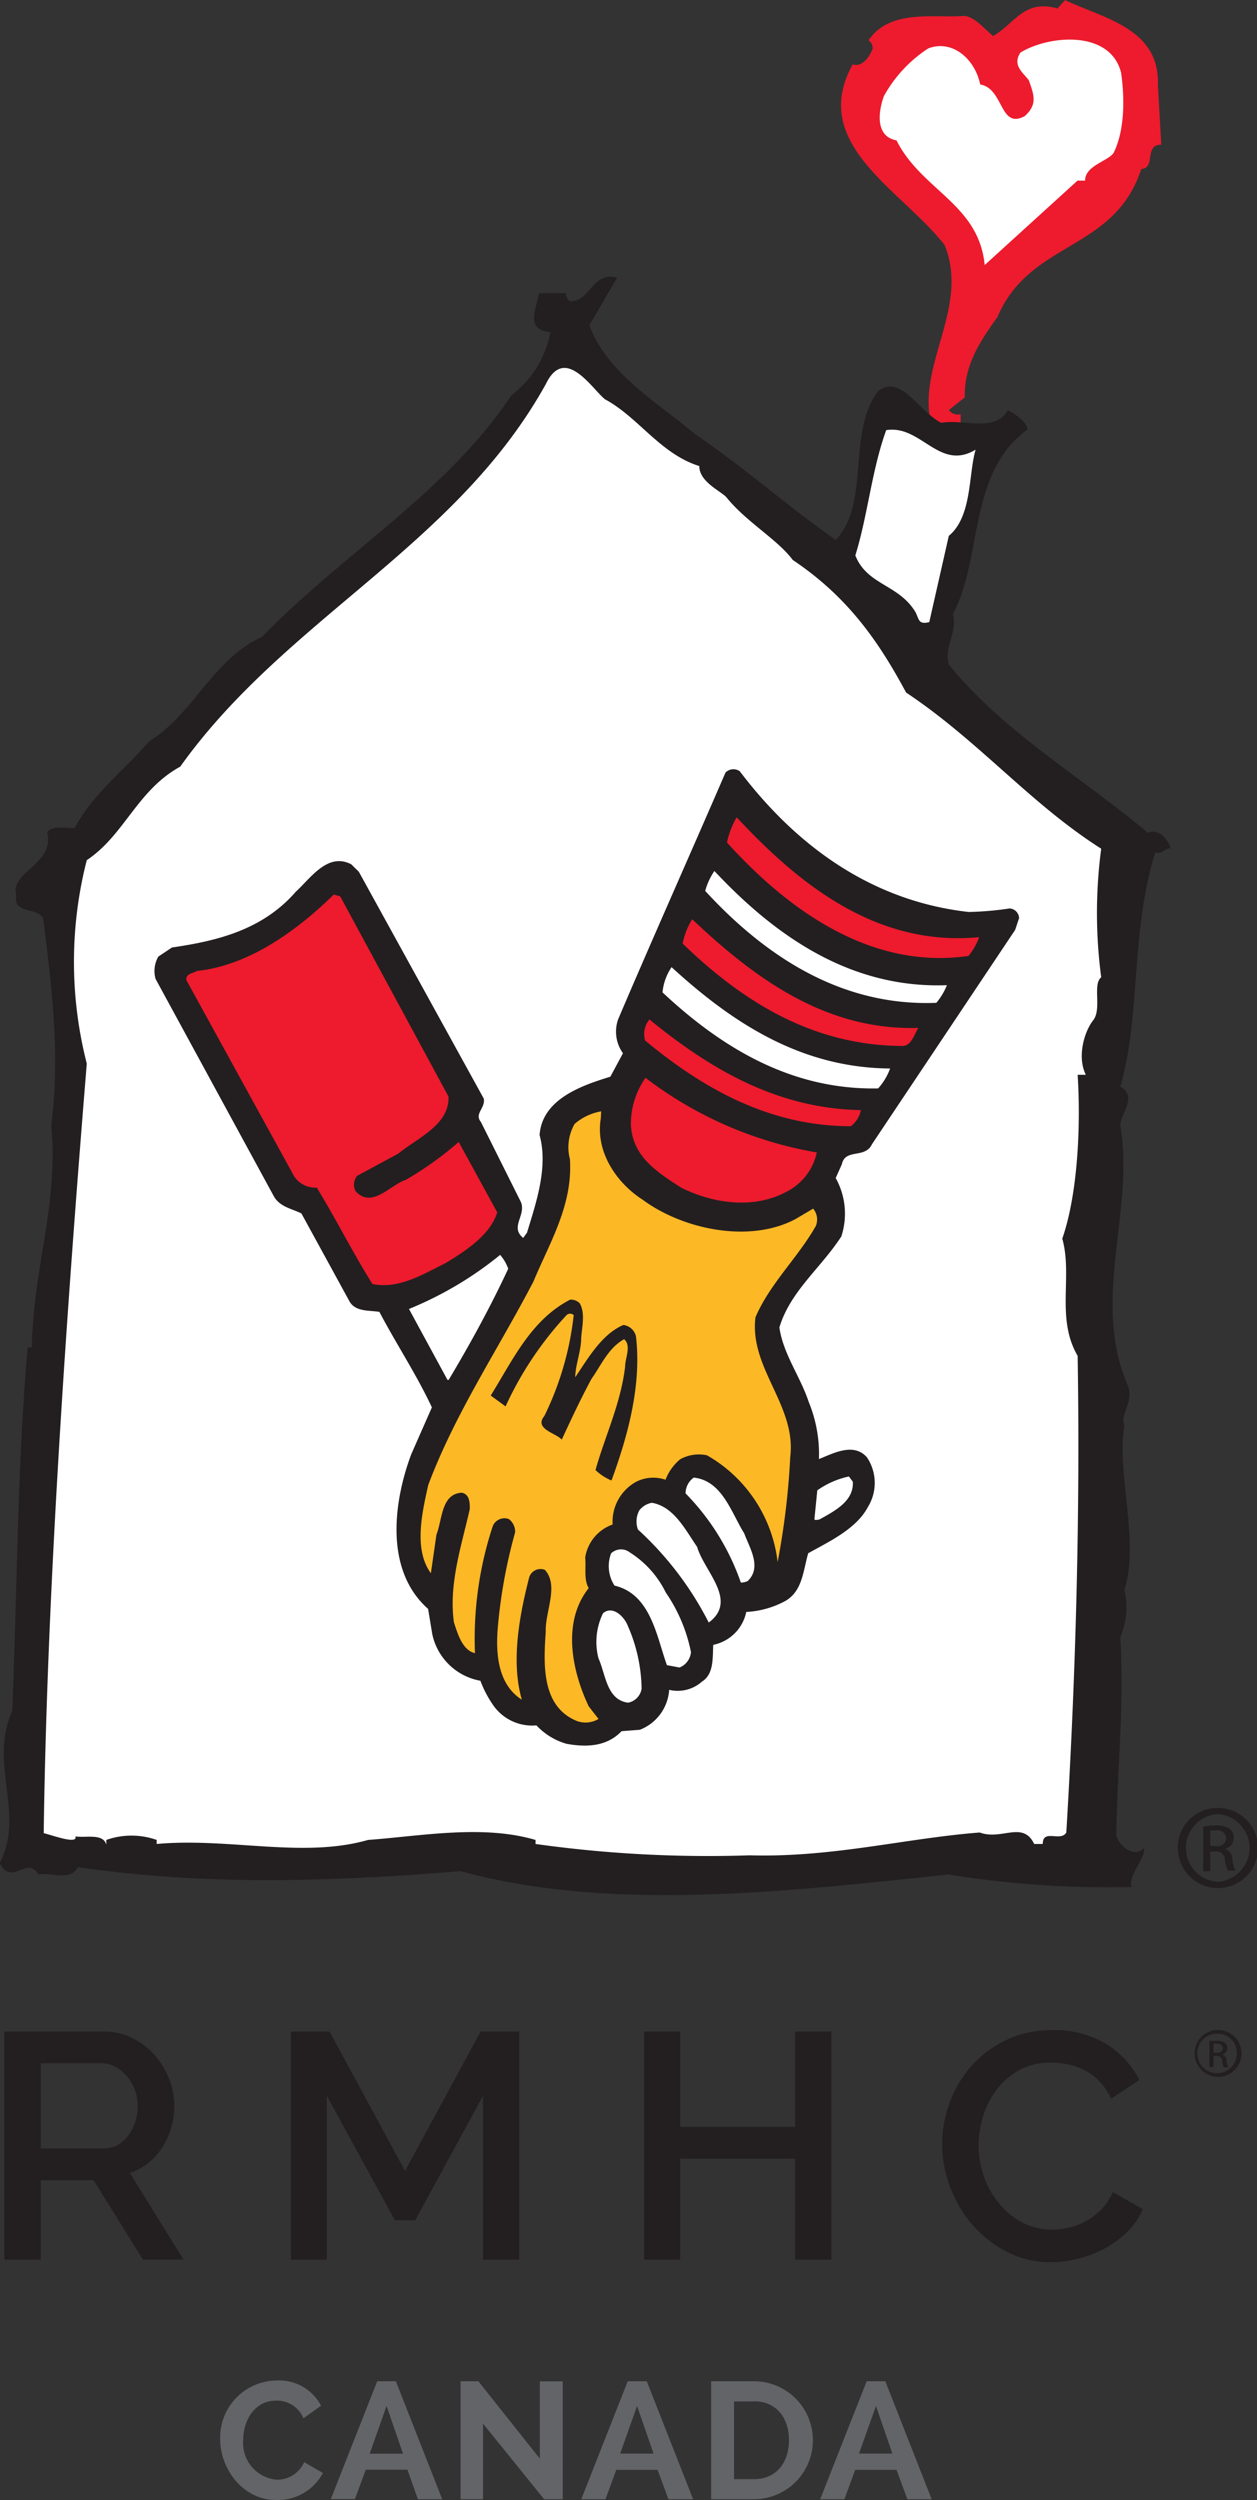
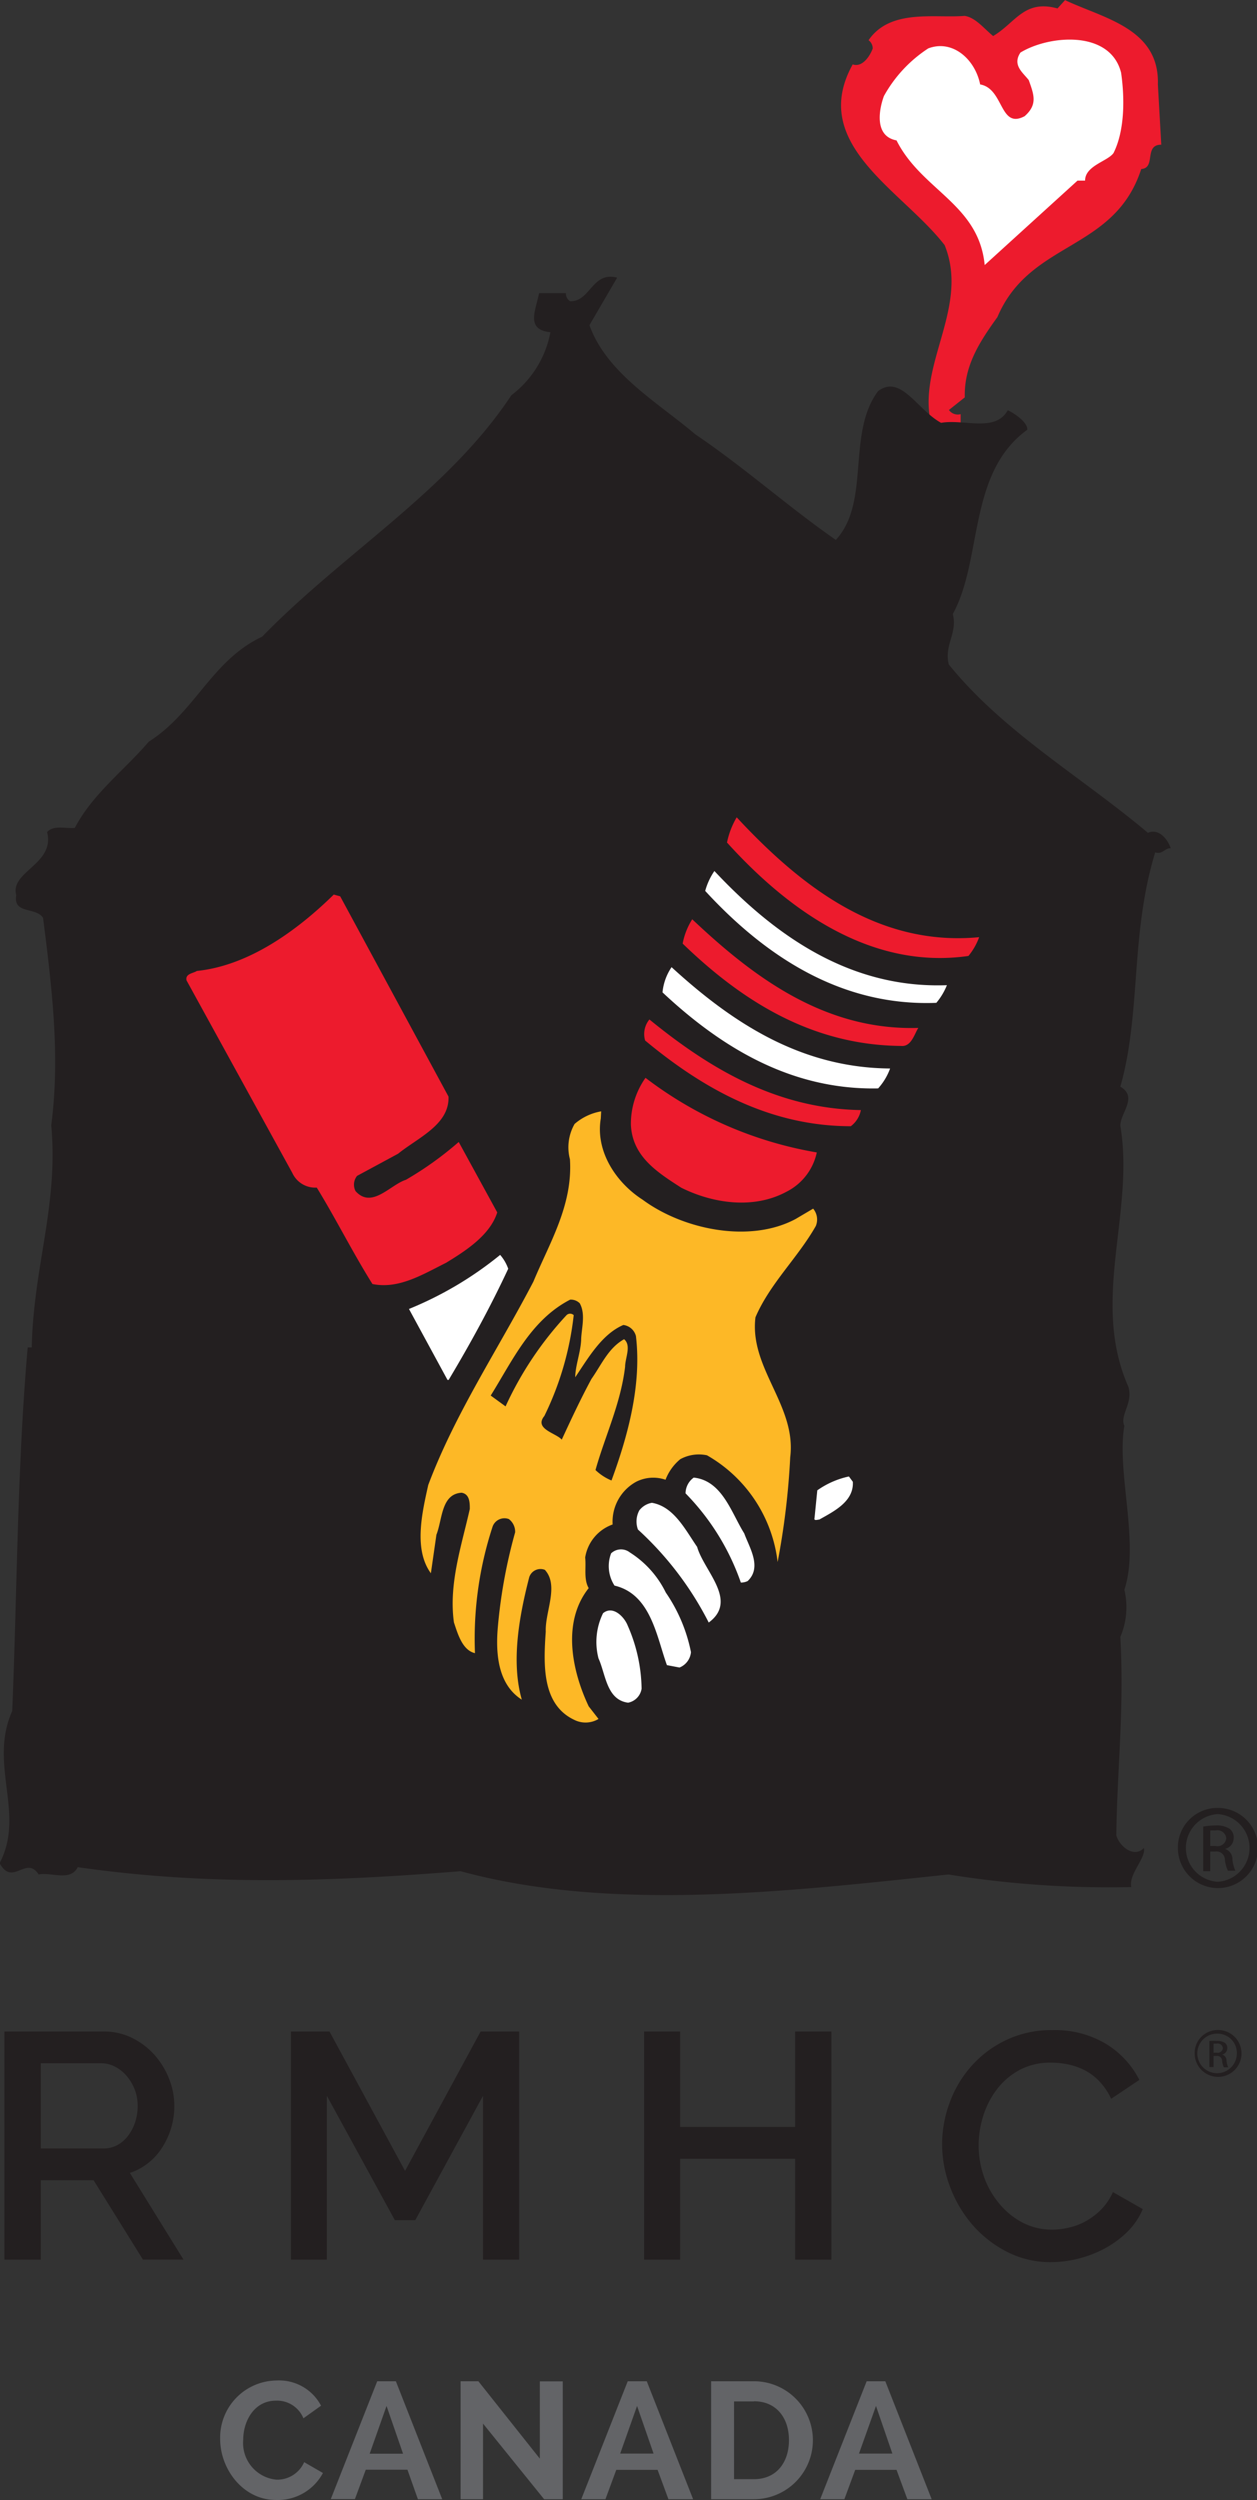
<svg xmlns="http://www.w3.org/2000/svg" data-name="Layer 3" viewBox="0 0 99.8 198.38">
  <rect x="0" y="0" width="99.8" height="198.38" fill="#333333" stroke="none" />
  <title>logo</title>
  <path d="M96.35 162.87h.24a.41.41 0 0 0 .5-.36.41.41 0 0 0-.5-.36h-.24v.7zm0 1.14h-.33v-2.07a4 4 0 0 1 .59 0 1.07 1.07 0 0 1 .64.15.5.5 0 0 1 .19.43.52.52 0 0 1-.41.5.49.49 0 0 1 .35.5 1.83 1.83 0 0 0 .13.51h-.34a1.47 1.47 0 0 1-.14-.53.39.39 0 0 0-.44-.37h-.24v.89zm.35-2.65a1.57 1.57 0 1 0 1.5 1.58 1.53 1.53 0 0 0-1.5-1.58zm0-.29a1.86 1.86 0 1 1-1.85 1.86 1.83 1.83 0 0 1 1.85-1.86zM.35 179.29v-18.1h7.88a5 5 0 0 1 2.26.51 5.81 5.81 0 0 1 1.77 1.34 6.34 6.34 0 0 1 1.16 1.89 5.79 5.79 0 0 1 .42 2.15 6.07 6.07 0 0 1-.25 1.76 6.14 6.14 0 0 1-.71 1.55 4.93 4.93 0 0 1-1.12 1.24 4.65 4.65 0 0 1-1.45.78l4.26 6.88h-3.22l-3.92-6.3H3.24v6.3H.35zm2.86-8.82h5a2.29 2.29 0 0 0 1.11-.27 2.61 2.61 0 0 0 .85-.74 3.69 3.69 0 0 0 .56-1.08 4.12 4.12 0 0 0 .2-1.3 3.51 3.51 0 0 0-.24-1.3 3.71 3.71 0 0 0-.64-1.07 3 3 0 0 0-.92-.73 2.32 2.32 0 0 0-1.08-.27H3.24v6.76zm35.14 8.82v-13l-5.38 9.87h-1.62l-5.4-9.87v13H23.1v-18.1h3.06l6 11.06 6-11.06h3.06v18.1h-2.87zm27.66-18.1v18.1h-2.88v-8H54v8h-2.86v-18.1H54v7.57h9.13v-7.57h2.88zm8.79 8.92a9.44 9.44 0 0 1 .59-3.25 9 9 0 0 1 1.72-2.91 8.6 8.6 0 0 1 2.77-2.08 8.32 8.32 0 0 1 3.7-.79 7.85 7.85 0 0 1 4.23 1.09 7.15 7.15 0 0 1 2.65 2.86l-2.24 1.5a5.07 5.07 0 0 0-.92-1.37 4.35 4.35 0 0 0-1.17-.89 5.15 5.15 0 0 0-1.33-.47 6.68 6.68 0 0 0-1.33-.14 5.2 5.2 0 0 0-2.5.57 5.58 5.58 0 0 0-1.8 1.52 6.8 6.8 0 0 0-1.1 2.12 7.73 7.73 0 0 0-.37 2.34 7.37 7.37 0 0 0 .43 2.52 6.82 6.82 0 0 0 1.22 2.13 6 6 0 0 0 1.85 1.5 5.08 5.08 0 0 0 2.35.55 5.84 5.84 0 0 0 1.36-.17 5 5 0 0 0 1.35-.53 5.39 5.39 0 0 0 1.2-.93 4.65 4.65 0 0 0 .9-1.35l2.37 1.35a5.52 5.52 0 0 1-1.22 1.8 7.89 7.89 0 0 1-1.79 1.32 9.12 9.12 0 0 1-2.1.81 8.9 8.9 0 0 1-2.18.28 7.52 7.52 0 0 1-3.49-.82 9.13 9.13 0 0 1-2.73-2.13 9.87 9.87 0 0 1-1.78-3 9.46 9.46 0 0 1-.64-3.43z" fill="#231f20" />
  <path d="M91.93 6.7l.27 4.78c-1.4 0-.4 1.86-1.59 1.93-2.13 6.57-8.83 5.64-11.42 11.75-1.39 1.93-2.66 3.85-2.59 6.37l-1.26 1a.86.86 0 0 0 .93.33v1.26h-2.2c-1.59-4.85 3-9.56.93-14.67-3.39-4.38-10.82-8-7.3-14.34.8.27 1.4-.73 1.59-1.26a.81.81 0 0 0-.33-.66c1.73-2.52 5.24-1.73 7.63-1.93.86.13 1.53 1 2.26 1.6C80.64 1.8 81.31-.06 83.96.67l.6-.66c3.06 1.45 7.51 2.24 7.37 6.69z" fill="#ed1b2d" />
  <path d="M89.01 5.77c.27 1.86.33 4.51-.6 6.37-.46.66-2.26 1-2.26 2.19h-.6l-7.37 6.7c-.47-4.85-5-5.91-7-9.89-1.79-.33-1.39-2.46-1-3.52a10.67 10.67 0 0 1 3.52-3.78c1.93-.73 3.72.86 4.12 2.86 1.9.33 1.53 3.58 3.53 2.52 1.06-.93.73-1.73.33-2.86-.46-.6-1.33-1.19-.66-2.19 2.28-1.39 7.13-1.81 7.99 1.6z" fill="#fff" />
  <path d="M46.8 25.8c1.36 3.81 5.42 6.13 8.39 8.65 4 2.71 7.36 5.74 11.17 8.39 2.78-3 .84-8.46 3.36-11.81 1.81-1.35 3.1 1.49 5 2.52 1.81-.32 4.32.78 5.29-1 .58.26 1.61 1 1.55 1.55-4.75 3.45-3.52 10.26-5.91 14.62.39 1.55-.71 2.45-.32 4 4.33 5.36 10.52 8.91 15.81 13.36.9-.39 1.61.58 1.81 1.23-.45-.06-.64.52-1.23.32-2 6.52-1.1 12.72-2.77 18.59 1.42.84 0 2.07 0 3.1 1.16 6.91-2.39 13.88.64 20.72.39 1.29-.71 2.26-.32 3.1-.64 3.62 1.23 9.3 0 13a6 6 0 0 1-.32 3.74c.32 5.81-.26 10.52-.32 15.75.26.9 1.42 1.81 2.19 1 .19.78-1.23 2.07-1 3.1a80.17 80.17 0 0 1-14.52-1c-12.72 1.35-26.79 3-38.73-.26-10.52.84-20.07 1.16-30.4-.32-.58 1.16-2.06.38-3.1.58-1-1.55-2.07 1-3.1-.9 2.07-3.94-.9-7.81 1-12.07.39-9.23.39-19.37 1.23-28.85h.32c.13-6.39 2.13-11.29 1.55-17.62.71-5.49.07-10.78-.65-16.46-.58-.9-2.39-.26-2.13-1.81-.52-1.87 3.1-2.45 2.45-5 .52-.58 1.49-.26 2.2-.33 1.42-2.71 3.94-4.58 5.87-6.84 3.68-2.33 5-6.46 9-8.33 6.54-6.71 14.76-11.55 19.79-19.16a8.15 8.15 0 0 0 3.1-5c-2-.2-1.16-1.74-.9-3.1h2.13a.71.71 0 0 0 .33.64c1.61.06 1.74-2.39 3.74-1.87z" fill="#231f20" />
-   <path d="M48.03 31.68c2.65 1.42 4.39 4.33 7.49 5.3 0 1.23 1.61 1.93 2.13 2.45 1.61 2 4.07 3.36 5.29 5 4.33 2.9 6.78 6.39 9 10.52 5.81 3.87 9.81 8.78 15.49 12.39a38.79 38.79 0 0 0 0 10.2c-.71.58.07 2.52-.64 3.42s-1.29 2.9-.58 4.32h-.65c.26 4.13 0 9.49-1.22 13 .84 3-.52 6.33 1.22 9.3.2 12.39-.13 25-.9 37.82-.45.77-1.87-.32-1.87.91h-.68c-.9-1.87-2.58-.26-4.32-.91-5.88.45-11.69 2-18.27 1.81a98.68 98.68 0 0 1-17-.9v-.32c-4.2-1.23-9-.32-13.3 0-5.16 1.48-11-.2-16.78.32v-.32a6 6 0 0 0-4 0v.37c-.26-.91-1.61-.52-2.45-.65.19.65-1.74-.06-2.52-.26.26-19.23 1.81-41.31 3.42-61.06a32.5 32.5 0 0 1 0-16.14c3-2 4-5.55 7.42-7.42 8.41-11.79 21.9-17.47 29.04-30.38 1.51-3.09 3.64.39 4.68 1.23zm29.43 4c-.58 1.94-.26 5.29-2.13 6.84l-1.55 6.84c-1 .26-.77-.39-1.23-1-1.35-2-3.74-2-4.64-4.29 1-3.23 1.29-6.72 2.45-9.94 2.78-.45 4.2 3.29 7.1 1.55z" fill="#fff" />
  <path d="M58.73 61.19c4.62 6.09 10.62 10.32 18.17 11.17a24.93 24.93 0 0 0 3.26-.28.8.8 0 0 1 .75.77l-.31.93-11.37 17.01c-.55 1.17-2.12.31-2.39 1.59l-.49 1.09a5.81 5.81 0 0 1 .45 4.63c-1.61 2.5-4.06 4.35-4.92 7.23.31 2.13 1.66 3.88 2.33 5.91a10.89 10.89 0 0 1 .81 4.53c1.14-.45 2.75-1.34 3.81-.14a3.64 3.64 0 0 1 .08 3.94c-.92 1.74-3.07 2.74-4.74 3.67-.4 1.35-.44 3-1.82 3.79a7.26 7.26 0 0 1-3.1.87 3.36 3.36 0 0 1-2.62 2.61c-.06 1 .07 2.32-.9 2.92a2.9 2.9 0 0 1-2.6.65 3.66 3.66 0 0 1-2.33 3.17l-1.45.11c-1.17 1.23-2.79 1.29-4.38 1a5.25 5.25 0 0 1-2.38-1.46 3.77 3.77 0 0 1-3.39-1.54 8.86 8.86 0 0 1-1.06-2 4.76 4.76 0 0 1-3.82-3.7l-.33-2c-3.45-3.05-2.77-8.44-1.34-12.27l1.64-3.72c-1.22-2.61-2.81-5-4.17-7.58-.82-.13-1.88 0-2.36-.81l-3.83-7c-.79-.39-1.74-.52-2.21-1.4l-9.37-17.21a2.31 2.31 0 0 1 .22-1.77l1.08-.72c3.55-.52 7.17-1.37 9.83-4.42 1.2-1.1 2.54-3.15 4.41-2.18l.6.59 9.92 18c.14.76-.77 1.19-.23 1.85l3.17 6.34c.46 1.05-.9 2 .19 2.86l.3-.41c.72-2.37 1.7-5.2 1-7.75.2-2.86 3.37-3.94 5.62-4.63l1-1.86a2.94 2.94 0 0 1-.38-2.7c2.8-6.57 5.68-13 8.52-19.57a.89.89 0 0 1 1.13-.11z" fill="#231f20" />
  <path d="M77.74 74.36a5 5 0 0 1-.85 1.49c-7.66 1.1-14.22-3.53-19.17-9a6.52 6.52 0 0 1 .77-2c5.04 5.42 11.19 10.28 19.25 9.51z" fill="#ed1b2d" />
  <path d="M75.18 78.17a5.13 5.13 0 0 1-.84 1.4c-7.45.29-13.48-3.59-18.35-8.88a5.23 5.23 0 0 1 .73-1.58c4.92 5.25 10.88 9.34 18.46 9.06z" fill="#fff" />
  <path d="M72.91 81.56c-.3.45-.55 1.52-1.37 1.43-7.06-.06-12.6-3.54-17.34-8.12a5.49 5.49 0 0 1 .76-1.93c4.91 4.64 10.56 8.84 17.95 8.62zm-37.3 5.45c.08 2.23-2.42 3.25-4 4.53l-3.26 1.76a1.11 1.11 0 0 0-.12 1.21c1.29 1.44 2.76-.51 4-.9a26.86 26.86 0 0 0 4.19-3l3.06 5.59c-.58 1.82-2.53 3.06-4.07 4-1.83.91-3.75 2.11-5.84 1.68-1.58-2.52-2.88-5.14-4.42-7.65a2 2 0 0 1-1.94-1.16l-8.4-15.28c-.12-.54.54-.56.82-.75 4.1-.42 7.92-3.17 10.87-6.06l.51.14z" fill="#ed1b2d" />
  <path d="M70.67 84.78a4.82 4.82 0 0 1-.95 1.58c-6.87.14-12.42-3.22-17.12-7.62a4.28 4.28 0 0 1 .72-2c4.84 4.43 10.28 7.99 17.35 8.04z" fill="#fff" />
  <path d="M68.35 88.08a2.09 2.09 0 0 1-.8 1.28c-6.46 0-11.75-3-16.33-6.8a1.82 1.82 0 0 1 .34-1.67c4.71 3.84 10.06 7.08 16.79 7.19zm-3.5 3.36a4.55 4.55 0 0 1-2.41 3.12c-2.59 1.4-5.82.94-8.35-.32-1.93-1.24-3.89-2.49-4-5a6.34 6.34 0 0 1 1.16-3.72 30.93 30.93 0 0 0 13.6 5.92z" fill="#ed1b2d" />
  <path d="M47.7 88.75c-.44 2.62 1.23 5.1 3.32 6.44 3.21 2.37 8.51 3.48 12.15 1.53l1.39-.82a1.34 1.34 0 0 1 .21 1.38c-1.43 2.52-3.64 4.56-4.79 7.24-.5 4.05 3.27 7 2.76 11.1a60.09 60.09 0 0 1-1 8.32 11.26 11.26 0 0 0-5.61-8.47 3.08 3.08 0 0 0-2.12.31 3.94 3.94 0 0 0-1.17 1.63 3 3 0 0 0-2.33.16 3.62 3.62 0 0 0-1.87 3.39 3.33 3.33 0 0 0-2.18 2.62c.09.79-.13 1.73.28 2.43-2.15 2.71-1.32 6.59 0 9.38l.78 1a2 2 0 0 1-1.93.07c-2.58-1.22-2.44-4.39-2.26-7-.06-1.58 1.07-3.65-.07-4.9a.94.94 0 0 0-1.24.58c-.79 3.06-1.46 6.7-.59 9.72-1.89-1.2-2.08-3.61-1.91-5.69a41.13 41.13 0 0 1 1.38-7.59 1.26 1.26 0 0 0-.5-1.05 1 1 0 0 0-1.28.57 28.53 28.53 0 0 0-1.41 10.07c-1-.23-1.37-1.54-1.67-2.44-.43-3.06.62-6.14 1.26-9 0-.48 0-1.18-.65-1.29-1.63.1-1.52 2.12-2 3.33l-.44 3.06c-1.38-1.89-.7-4.79-.21-7 2.15-5.72 5.54-10.75 8.35-16.14 1.27-3.06 3.14-6.06 2.9-9.71a3.73 3.73 0 0 1 .37-2.8 4.36 4.36 0 0 1 2.11-1z" fill="#fdb826" />
  <path d="M40.35 100.67c-1.4 3-3 5.93-4.73 8.82h-.09l-3.06-5.63a28.43 28.43 0 0 0 7.24-4.29 3.38 3.38 0 0 1 .64 1.1z" fill="#fff" />
  <path d="M46.14 106.36c-.06 1-.46 2-.47 2.92 1-1.47 2.09-3.41 3.82-4.15a1.18 1.18 0 0 1 1 .88c.47 3.93-.67 8-1.94 11.46a4.09 4.09 0 0 1-1.27-.83c.75-2.68 2-5.26 2.35-8.19 0-.7.52-1.69-.08-2.19-1.25.7-1.78 2-2.59 3.15-.85 1.57-1.63 3.24-2.36 4.82-.43-.52-2.23-.84-1.38-1.88a24.18 24.18 0 0 0 2.33-8 .41.41 0 0 0-.57 0 27.33 27.33 0 0 0-4.84 7.24l-1.18-.86c1.72-2.75 3.18-6 6.31-7.61a1 1 0 0 1 .76.29c.5.89.11 2.08.11 2.95z" fill="#231f20" />
  <path d="M67.71 117.57c.1 1.58-1.55 2.37-2.66 3-.14 0-.45.13-.38-.12l.22-2.2a6.83 6.83 0 0 1 2.51-1.1zm-8.62 4.1c.41 1.13 1.43 2.68.27 3.78a1.26 1.26 0 0 1-.54.12 19 19 0 0 0-4.39-7.08 1.55 1.55 0 0 1 .65-1.25c2.27.24 2.99 2.81 4.01 4.43zm-3.74 1.07c.55 1.93 3.28 4.26.92 6a25.84 25.84 0 0 0-5.62-7.38 1.85 1.85 0 0 1 .11-1.52 1.6 1.6 0 0 1 1-.6c1.74.3 2.64 2.12 3.59 3.5zm-2.49 3.62a12.72 12.72 0 0 1 2 4.73 1.46 1.46 0 0 1-.91 1.22l-1-.19c-.82-2.26-1.27-5.63-4.16-6.31a2.84 2.84 0 0 1-.27-2.56 1.14 1.14 0 0 1 1.49-.07 7.84 7.84 0 0 1 2.85 3.18zm-3.02 2.63a12.82 12.82 0 0 1 1.1 5 1.34 1.34 0 0 1-1.07 1.11c-1.72-.22-1.78-2.27-2.35-3.51a5.17 5.17 0 0 1 .36-3.59c.77-.64 1.68.27 1.96.99z" fill="#fff" />
  <path d="M96.68 143.45a3.18 3.18 0 1 1-3.16 3.17 3.13 3.13 0 0 1 3.16-3.17zm0 .49a2.69 2.69 0 0 0 0 5.37 2.69 2.69 0 0 0 0-5.37zm-.59 4.53h-.56v-3.54a6.27 6.27 0 0 1 1-.09 1.86 1.86 0 0 1 1.1.27.85.85 0 0 1 .32.73.88.88 0 0 1-.69.86.86.86 0 0 1 .59.86 3 3 0 0 0 .23.87h-.59a2.6 2.6 0 0 1-.24-.9.66.66 0 0 0-.76-.62h-.4v1.52zm0-2h.41a.7.7 0 0 0 .86-.61.7.7 0 0 0-.86-.62 3 3 0 0 0-.41 0v1.2z" fill="#231f20" />
  <path d="M21.97 188.88a3.76 3.76 0 0 1 3.52 2l-1.4 1a2.26 2.26 0 0 0-2.18-1.4c-1.73 0-2.6 1.62-2.6 3.11a2.92 2.92 0 0 0 2.64 3.16 2.34 2.34 0 0 0 2.2-1.39l1.49.86a4.06 4.06 0 0 1-3.74 2.14c-2.6 0-4.42-2.45-4.42-4.83a4.53 4.53 0 0 1 4.49-4.65zm4.29 9.42l3.69-9.36h1.48l3.68 9.36h-1.93l-.83-2.34h-3.31l-.86 2.33h-1.92zm4.43-7.4l-1.34 3.79H32zm7.66 1.4v6h-1.78v-9.36h1.41l4.88 6.14v-6.13h1.82v9.35H43.2zm7.8 6l3.69-9.36h1.51l3.68 9.36h-1.96l-.86-2.33h-3.28l-.86 2.33h-1.92zm4.43-7.4l-1.34 3.78h2.65zm5.88 7.4v-9.36h3.4a4.68 4.68 0 0 1 0 9.36h-3.4zm3.4-7.76h-1.58v6.17h1.58c1.79 0 2.78-1.33 2.78-3.1s-1.01-3.08-2.77-3.08zm5.26 7.76l3.69-9.36h1.48l3.68 9.36h-1.93l-.86-2.33H67.9l-.86 2.33h-1.92zm4.43-7.4l-1.35 3.78h2.65z" fill="#636467" />
</svg>